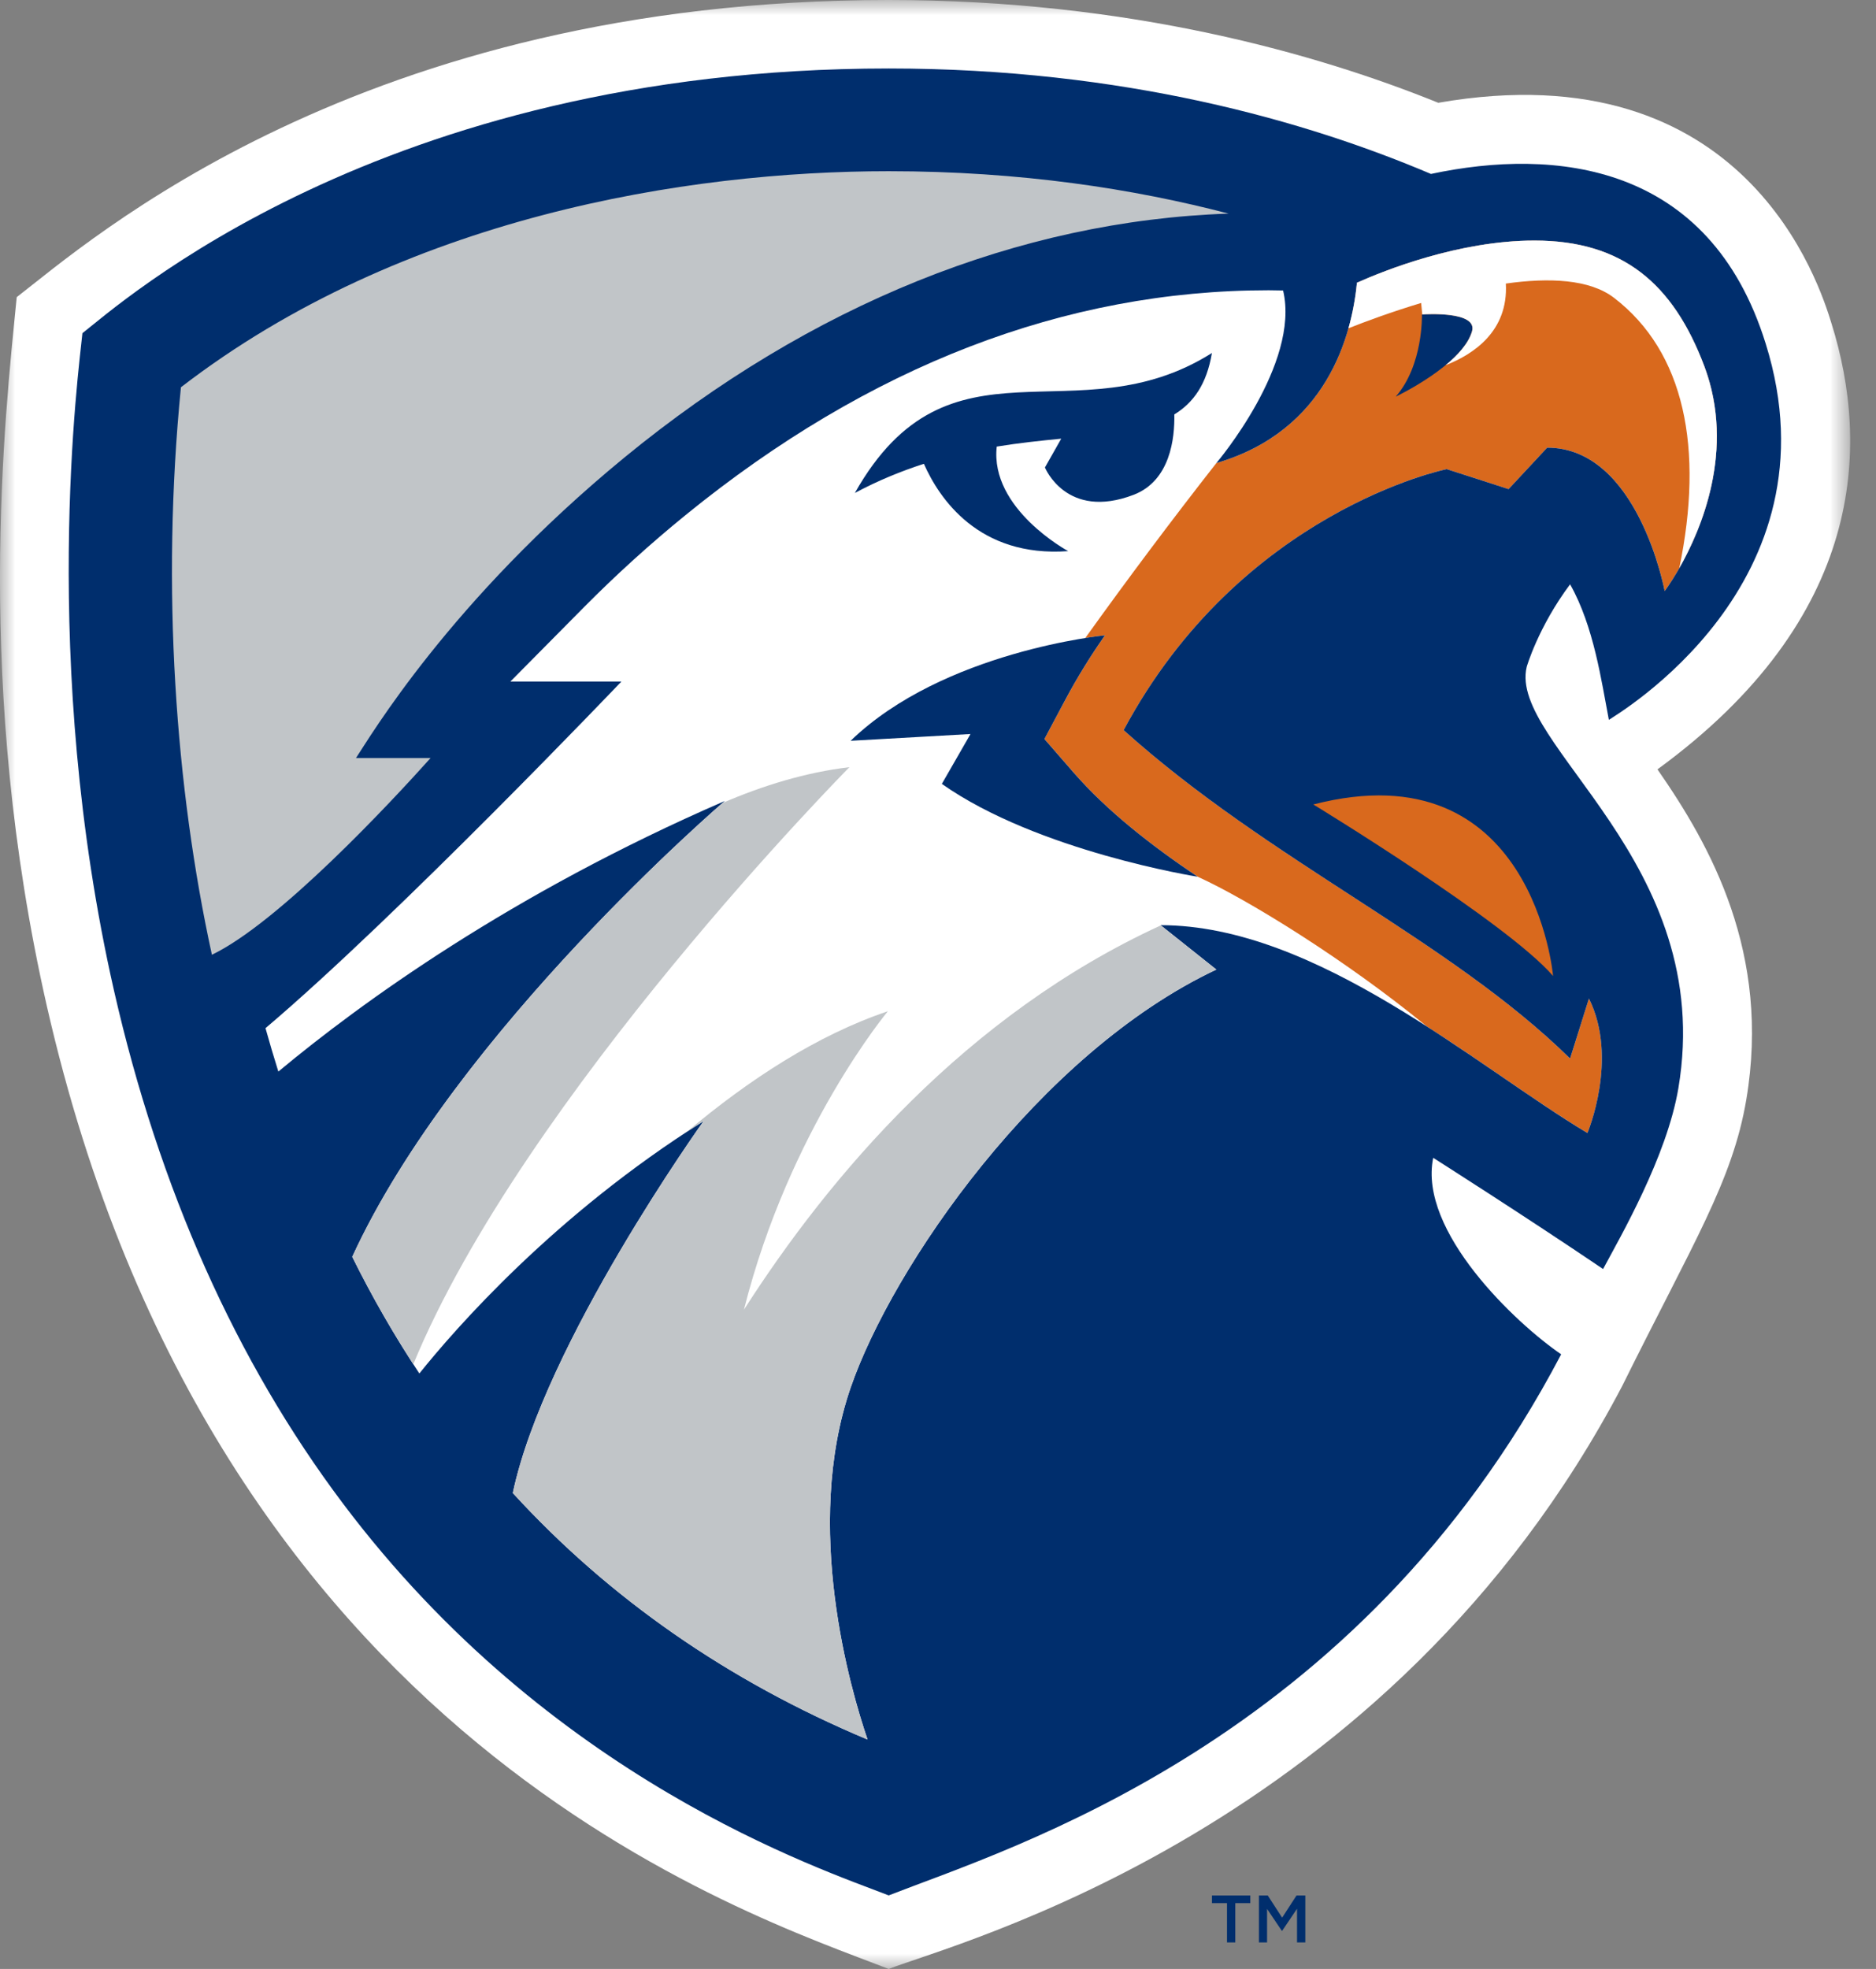
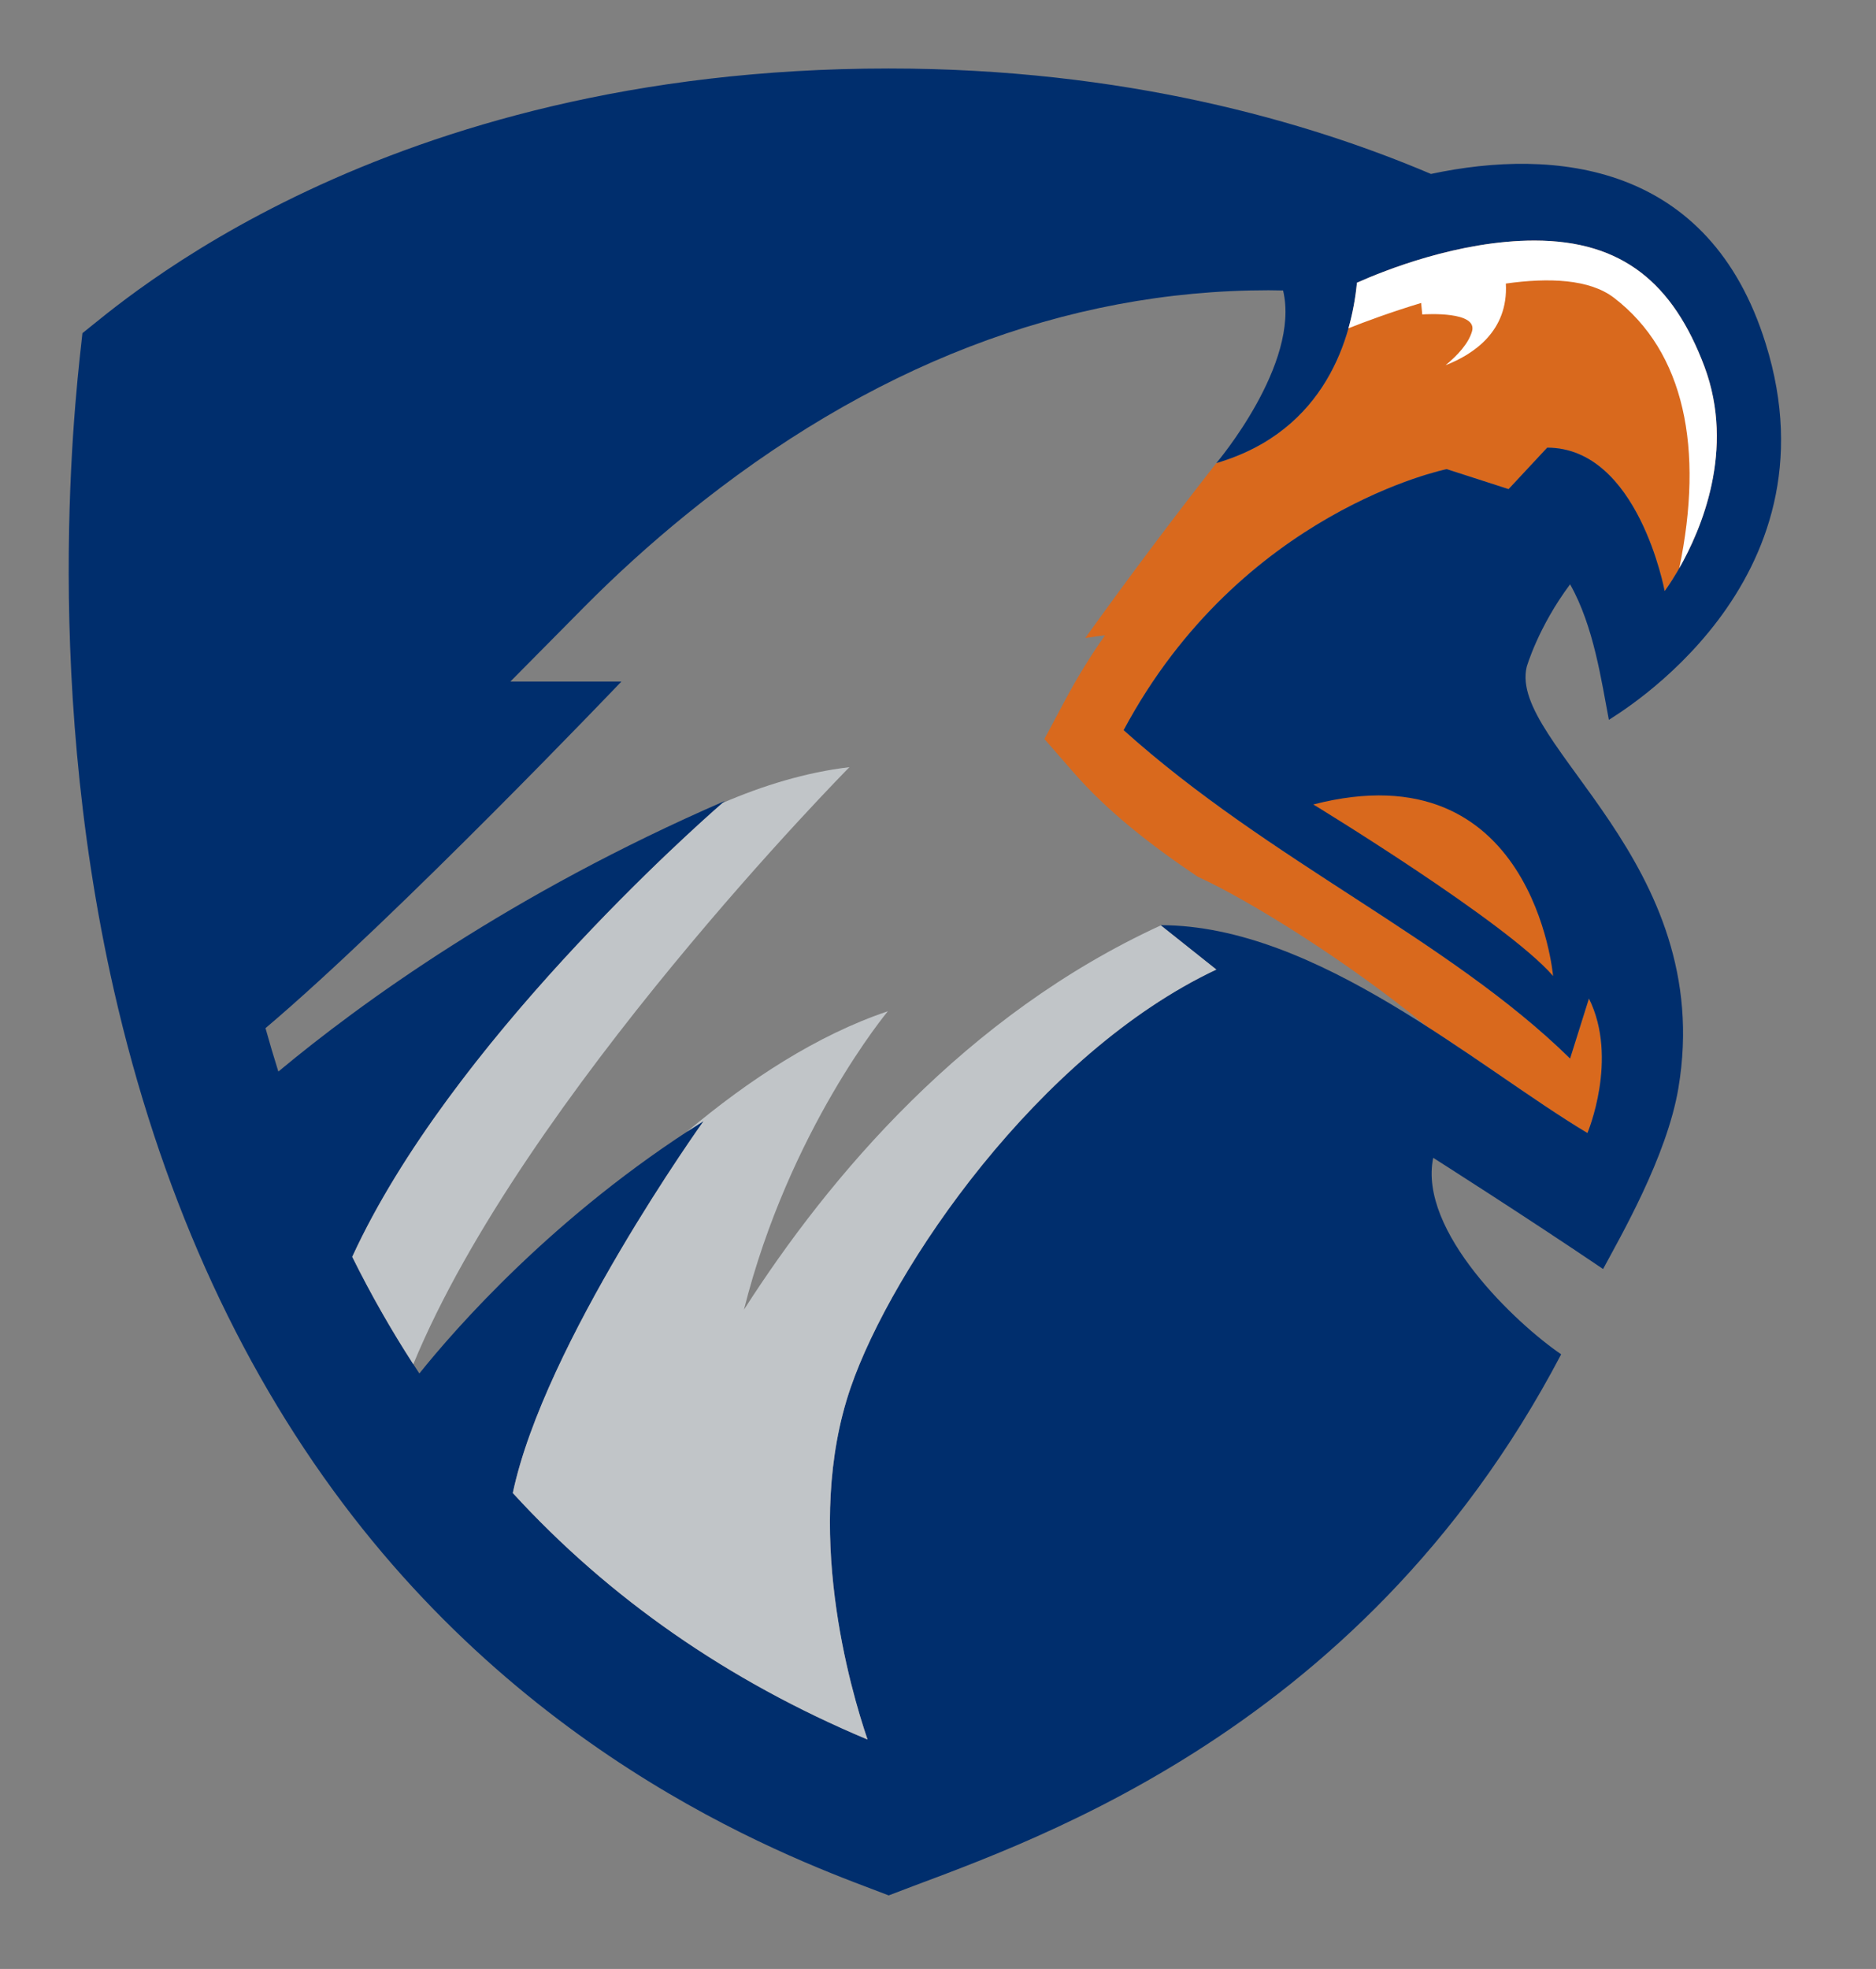
<svg xmlns="http://www.w3.org/2000/svg" width="61" height="64" viewBox="0 0 61 64" fill="none">
  <rect x="0" y="0" width="61" height="64" fill="#808080" stroke="none" />
  <g clip-path="url(#clip0_2403_1793)">
    <mask id="mask0_2403_1793" style="mask-type:luminance" maskUnits="userSpaceOnUse" x="0" y="0" width="61" height="64">
      <path d="M0 0H60.16V64H0V0Z" fill="white" />
    </mask>
    <g mask="url(#mask0_2403_1793)">
-       <path d="M1.521 32.692C-0.843 22.282 0.154 13.616 0.544 9.658C2.87 7.868 11.7 0 28.896 0C36.742 0 42.853 1.758 46.767 3.341C56.797 1.597 59.174 9.292 59.553 10.513C60.801 14.496 60.656 20.073 53.894 25.008C55.625 27.495 57.583 30.987 56.783 35.74C56.337 38.388 55.048 40.405 52.748 45.05C45.159 59.509 31.061 63.155 28.897 64C24.285 62.205 6.982 56.669 1.521 32.692Z" fill="white" />
      <path d="M55.419 11.91C54.404 9.208 52.752 7.819 49.893 7.819C47.439 7.819 45.005 8.795 44.122 9.19C43.957 10.891 43.154 13.999 39.551 15.052C38.09 16.917 36.669 18.814 35.288 20.739C35.616 20.687 35.834 20.662 35.904 20.654H35.906C35.91 20.653 35.914 20.653 35.917 20.652H35.923L35.926 20.651H35.93C35.459 21.32 35.03 22.017 34.645 22.738L33.96 24.02L34.915 25.116C36.008 26.369 37.419 27.472 38.945 28.497C40.587 29.245 43.783 31.22 46.386 33.357C48.323 34.598 50.107 35.926 51.618 36.827C51.618 36.827 52.639 34.412 51.666 32.456L51.053 34.407C47.089 30.519 41.312 28.02 36.537 23.733C40.357 16.596 47.041 15.249 47.041 15.249L49.053 15.899L50.309 14.551C53.27 14.551 54.128 19.213 54.128 19.213C54.128 19.213 56.825 15.666 55.419 11.91Z" fill="#D9691D" />
-       <path d="M34.733 17.914C34.733 17.914 32.183 16.542 32.41 14.516C33.149 14.396 33.851 14.323 34.507 14.259L33.977 15.195C33.977 15.195 34.674 16.918 36.86 16.084C38.057 15.625 38.2 14.235 38.184 13.471C38.812 13.087 39.237 12.483 39.407 11.474C34.98 14.271 30.872 10.579 27.796 16.024C28.559 15.616 29.31 15.312 30.041 15.076C30.535 16.193 31.819 18.128 34.733 17.914Z" fill="#002E6D" />
      <path d="M49.642 21.677C49.642 21.677 50.014 20.383 51.053 18.993C51.826 20.355 52.076 22.163 52.314 23.399C52.529 23.243 59.863 18.997 57.413 11.169C55.587 5.291 50.564 4.794 46.529 5.654C42.5 3.942 36.548 2.226 28.897 2.226C12.332 2.226 3.819 9.953 2.68 10.83C2.566 11.985 1.269 21.47 3.707 32.2C5.173 38.634 7.671 44.245 11.149 48.867C17.899 57.844 26.664 60.74 28.897 61.609C32.859 60.062 44.138 56.643 50.763 44.021C49.306 43.029 46.111 40.027 46.602 37.634C46.602 37.634 49.595 39.535 52.126 41.249C52.683 40.208 54.199 37.599 54.574 35.372C55.816 28.003 49.04 24.199 49.642 21.677ZM51.053 34.407L51.666 32.457C52.638 34.413 51.617 36.828 51.617 36.828C48.002 34.669 42.819 30.072 37.737 30.072L39.551 31.515C33.768 34.24 29.005 41.197 27.659 45.106C26.101 49.634 27.662 54.938 28.21 56.543C23.677 54.642 19.81 51.955 16.675 48.53C17.701 43.661 22.878 36.44 22.878 36.44C18.024 39.487 14.789 43.207 13.636 44.644C12.83 43.427 12.101 42.16 11.454 40.852C14.817 33.526 23.569 26.035 23.569 26.035C16.62 29.049 11.739 32.593 9.051 34.831C8.904 34.363 8.765 33.893 8.633 33.42C12.903 29.806 20.206 22.153 20.206 22.153H16.596L18.987 19.738C20.036 18.68 21.14 17.679 22.296 16.739C28.254 11.892 34.633 9.435 41.251 9.435C41.407 9.435 41.565 9.44 41.721 9.442C42.289 11.832 39.551 15.052 39.551 15.052C43.155 13.998 43.958 10.891 44.123 9.19C45.005 8.795 47.439 7.819 49.894 7.819C52.752 7.819 54.404 9.208 55.42 11.909C56.825 15.665 54.128 19.213 54.128 19.213C54.128 19.213 53.269 14.551 50.308 14.551L49.053 15.898L47.041 15.249C47.041 15.249 40.356 16.596 36.536 23.733C41.311 28.021 47.089 30.52 51.053 34.407Z" fill="#002E6D" />
-       <path d="M34.914 25.117L33.96 24.021L34.644 22.738C35.029 22.017 35.459 21.32 35.929 20.651C35.929 20.651 30.674 21.163 27.659 24.079L31.557 23.859L30.625 25.48C33.743 27.675 38.944 28.498 38.944 28.498C37.419 27.472 36.008 26.369 34.914 25.117ZM47.863 10.77C48.062 10.085 46.235 10.222 46.235 10.222C46.235 10.222 46.284 11.868 45.383 12.893C45.383 12.893 47.545 11.867 47.863 10.77Z" fill="#002E6D" />
      <path d="M42.704 26.149C42.704 26.149 48.992 29.977 50.5 31.724C50.5 31.724 49.858 24.306 42.704 26.149Z" fill="#D9691D" />
-       <path d="M28.897 5.565C33.186 5.565 36.879 6.141 39.95 6.943C33.138 7.174 26.369 9.898 20.308 14.867C14.622 19.535 12.018 23.979 11.575 24.639H14.001C12.708 26.081 9.072 29.986 6.89 31.034C5.707 25.612 5.237 19.13 5.883 12.588C13.097 7.034 22.354 5.565 28.897 5.565Z" fill="#C1C5C8" />
      <path d="M55.419 11.91C54.404 9.208 52.752 7.819 49.893 7.819C47.439 7.819 45.005 8.795 44.122 9.19C44.074 9.691 43.982 10.187 43.846 10.671C44.394 10.454 45.243 10.139 46.21 9.848C46.223 9.959 46.235 10.085 46.246 10.221C46.388 10.211 48.053 10.114 47.864 10.77C47.751 11.161 47.405 11.541 47.005 11.871C47.907 11.52 49.05 10.767 48.964 9.217C50.364 9.02 51.685 9.071 52.478 9.678C54.778 11.438 55.41 14.578 54.604 18.467C55.308 17.232 56.435 14.626 55.419 11.91Z" fill="white" />
      <path d="M24.19 42.571C25.668 36.7 28.87 32.87 28.87 32.87C26.569 33.644 24.343 35.101 22.333 36.789C22.512 36.673 22.693 36.556 22.878 36.44C22.878 36.44 17.7 43.661 16.674 48.53C19.809 51.955 23.677 54.641 28.209 56.543C27.661 54.938 26.1 49.634 27.659 45.106C29.004 41.197 33.767 34.24 39.55 31.515L37.745 30.079C31.393 32.995 26.969 38.23 24.19 42.571ZM27.62 24.936C26.198 25.105 24.803 25.535 23.492 26.101C22.629 26.853 14.633 33.927 11.453 40.852C12.048 42.052 12.711 43.218 13.439 44.343C17.028 35.639 27.62 24.936 27.62 24.936Z" fill="#C1C5C8" />
-       <path d="M39.897 61.86H39.408V61.612H40.655V61.86H40.167V63.137H39.897L39.897 61.86ZM40.936 61.612H41.223L41.69 62.333L42.157 61.612H42.444V63.137H42.174V62.043L41.689 62.762H41.681L41.2 62.048V63.137H40.935V61.612H40.936Z" fill="#002E6D" />
    </g>
  </g>
  <defs>
    <clipPath id="clip0_2403_1793">
      <rect width="60.661" height="64" fill="white" />
    </clipPath>
  </defs>
</svg>